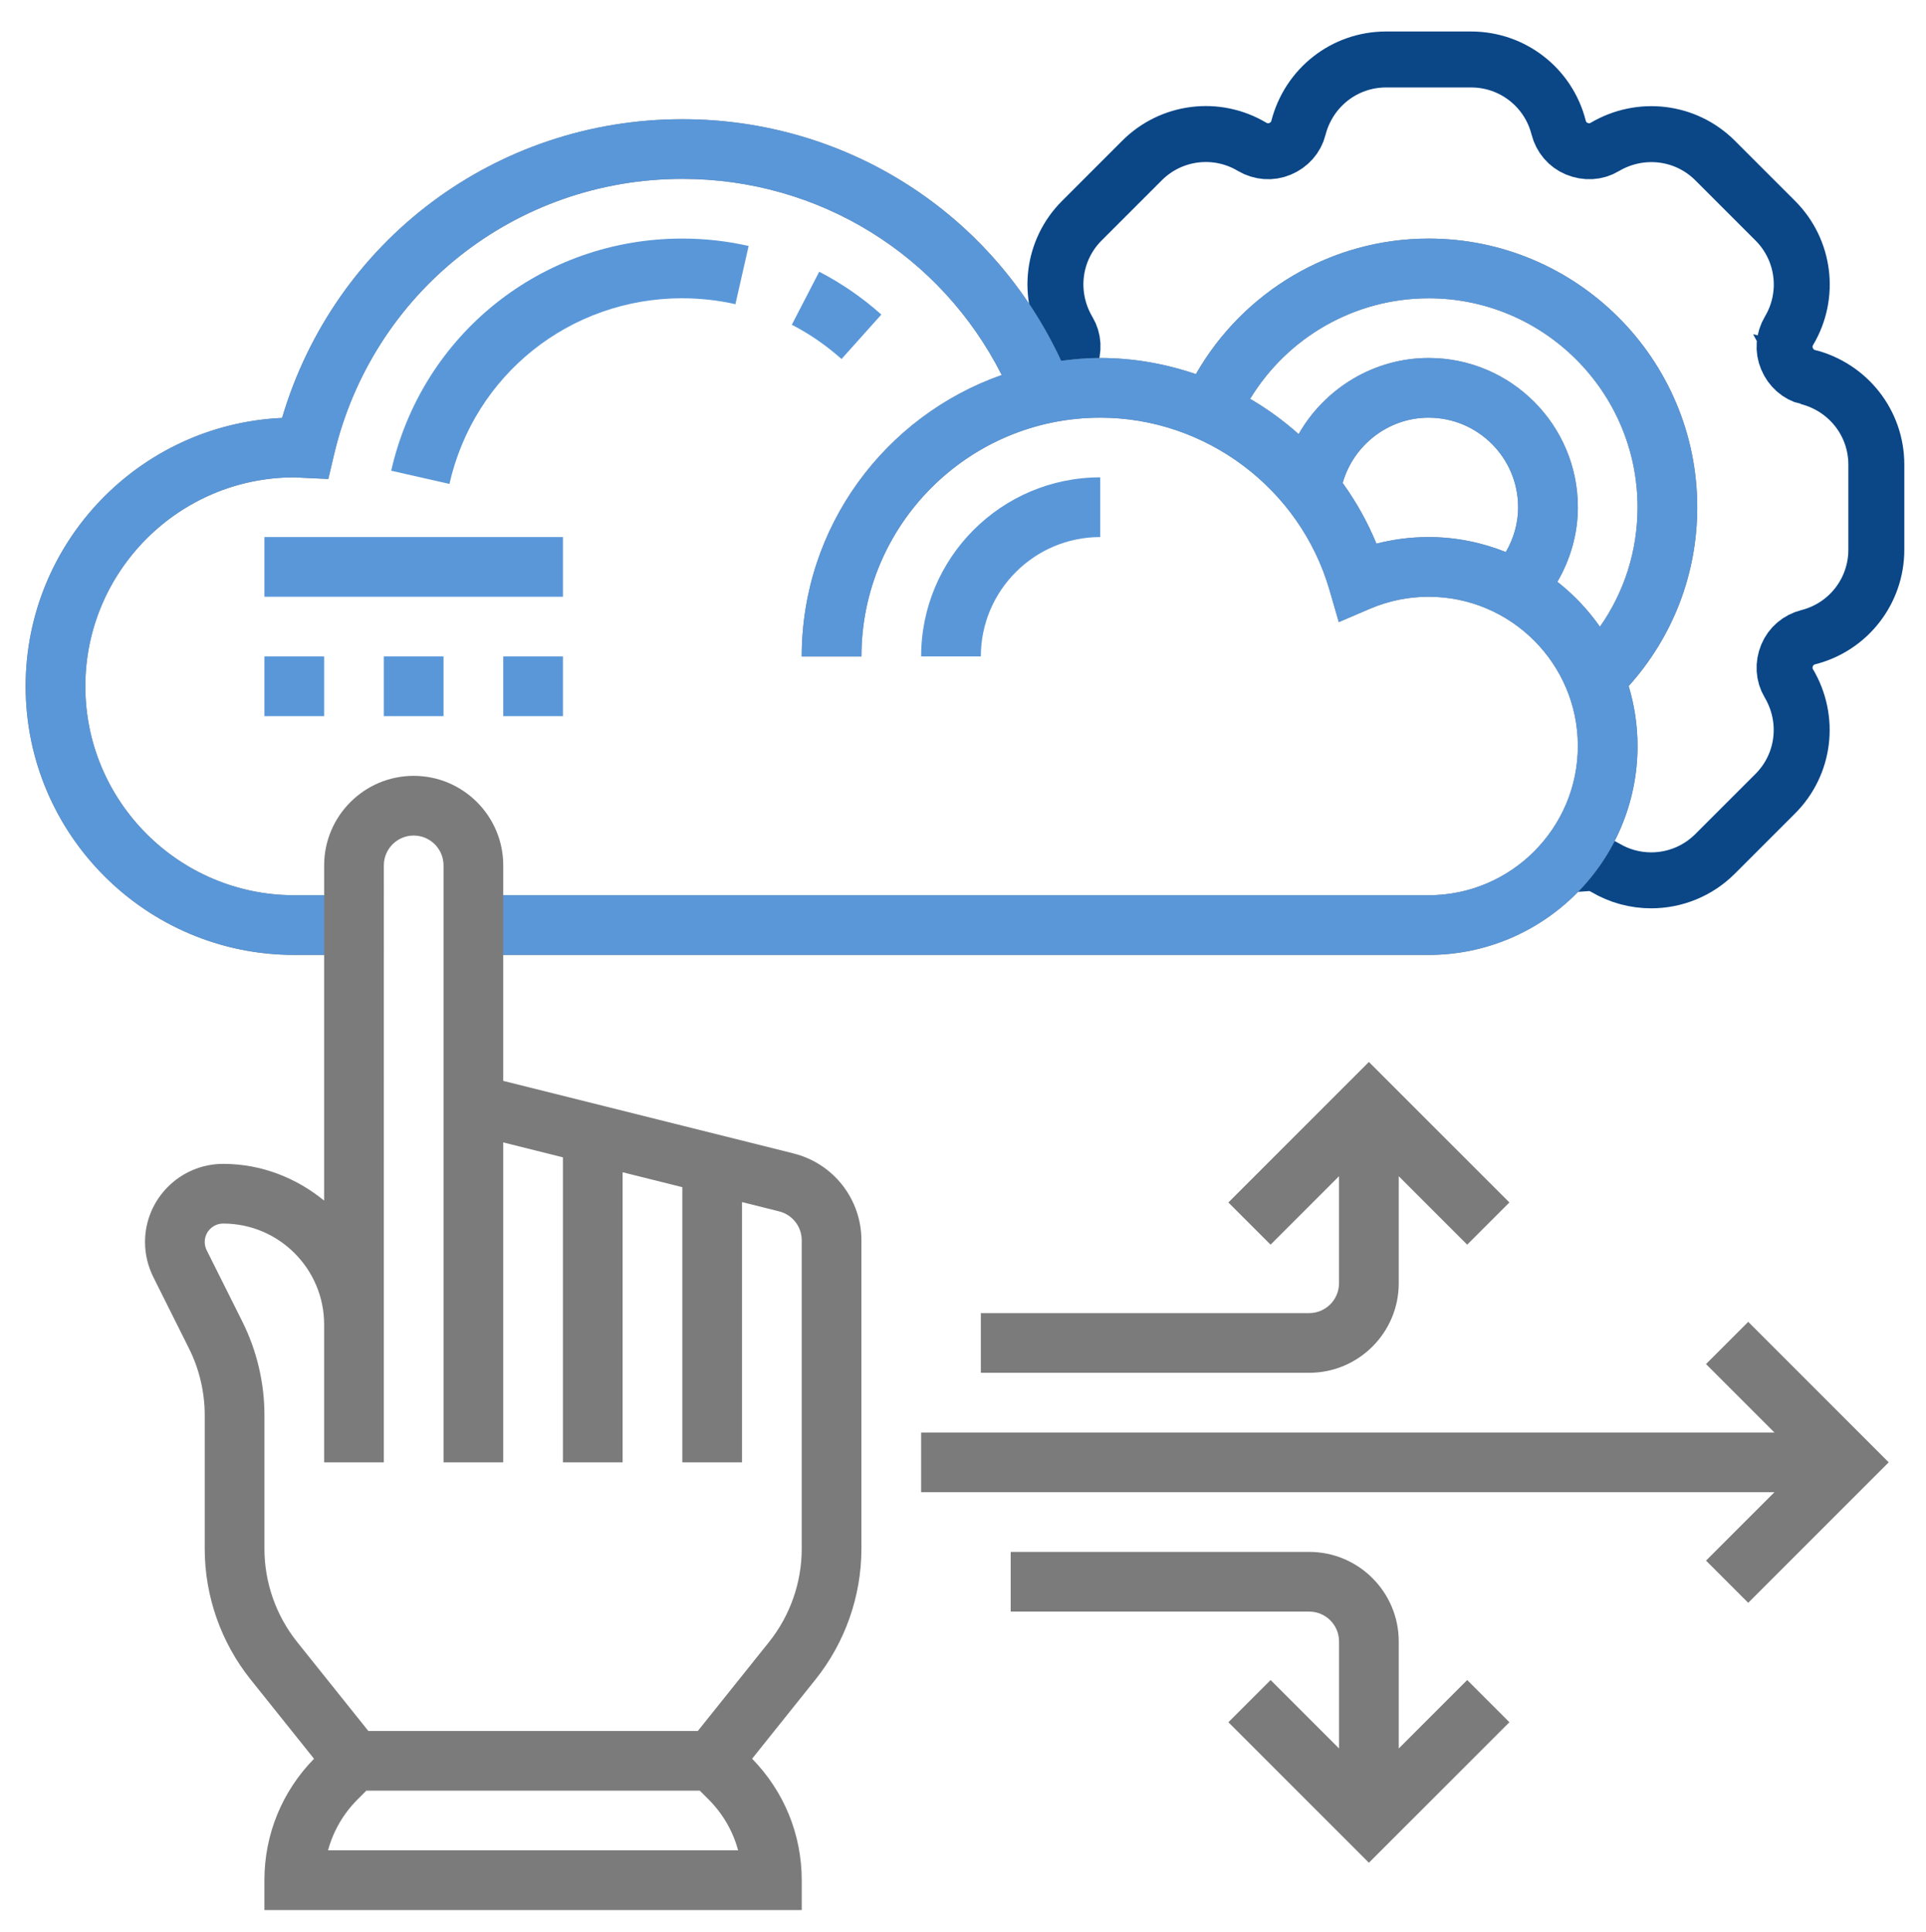
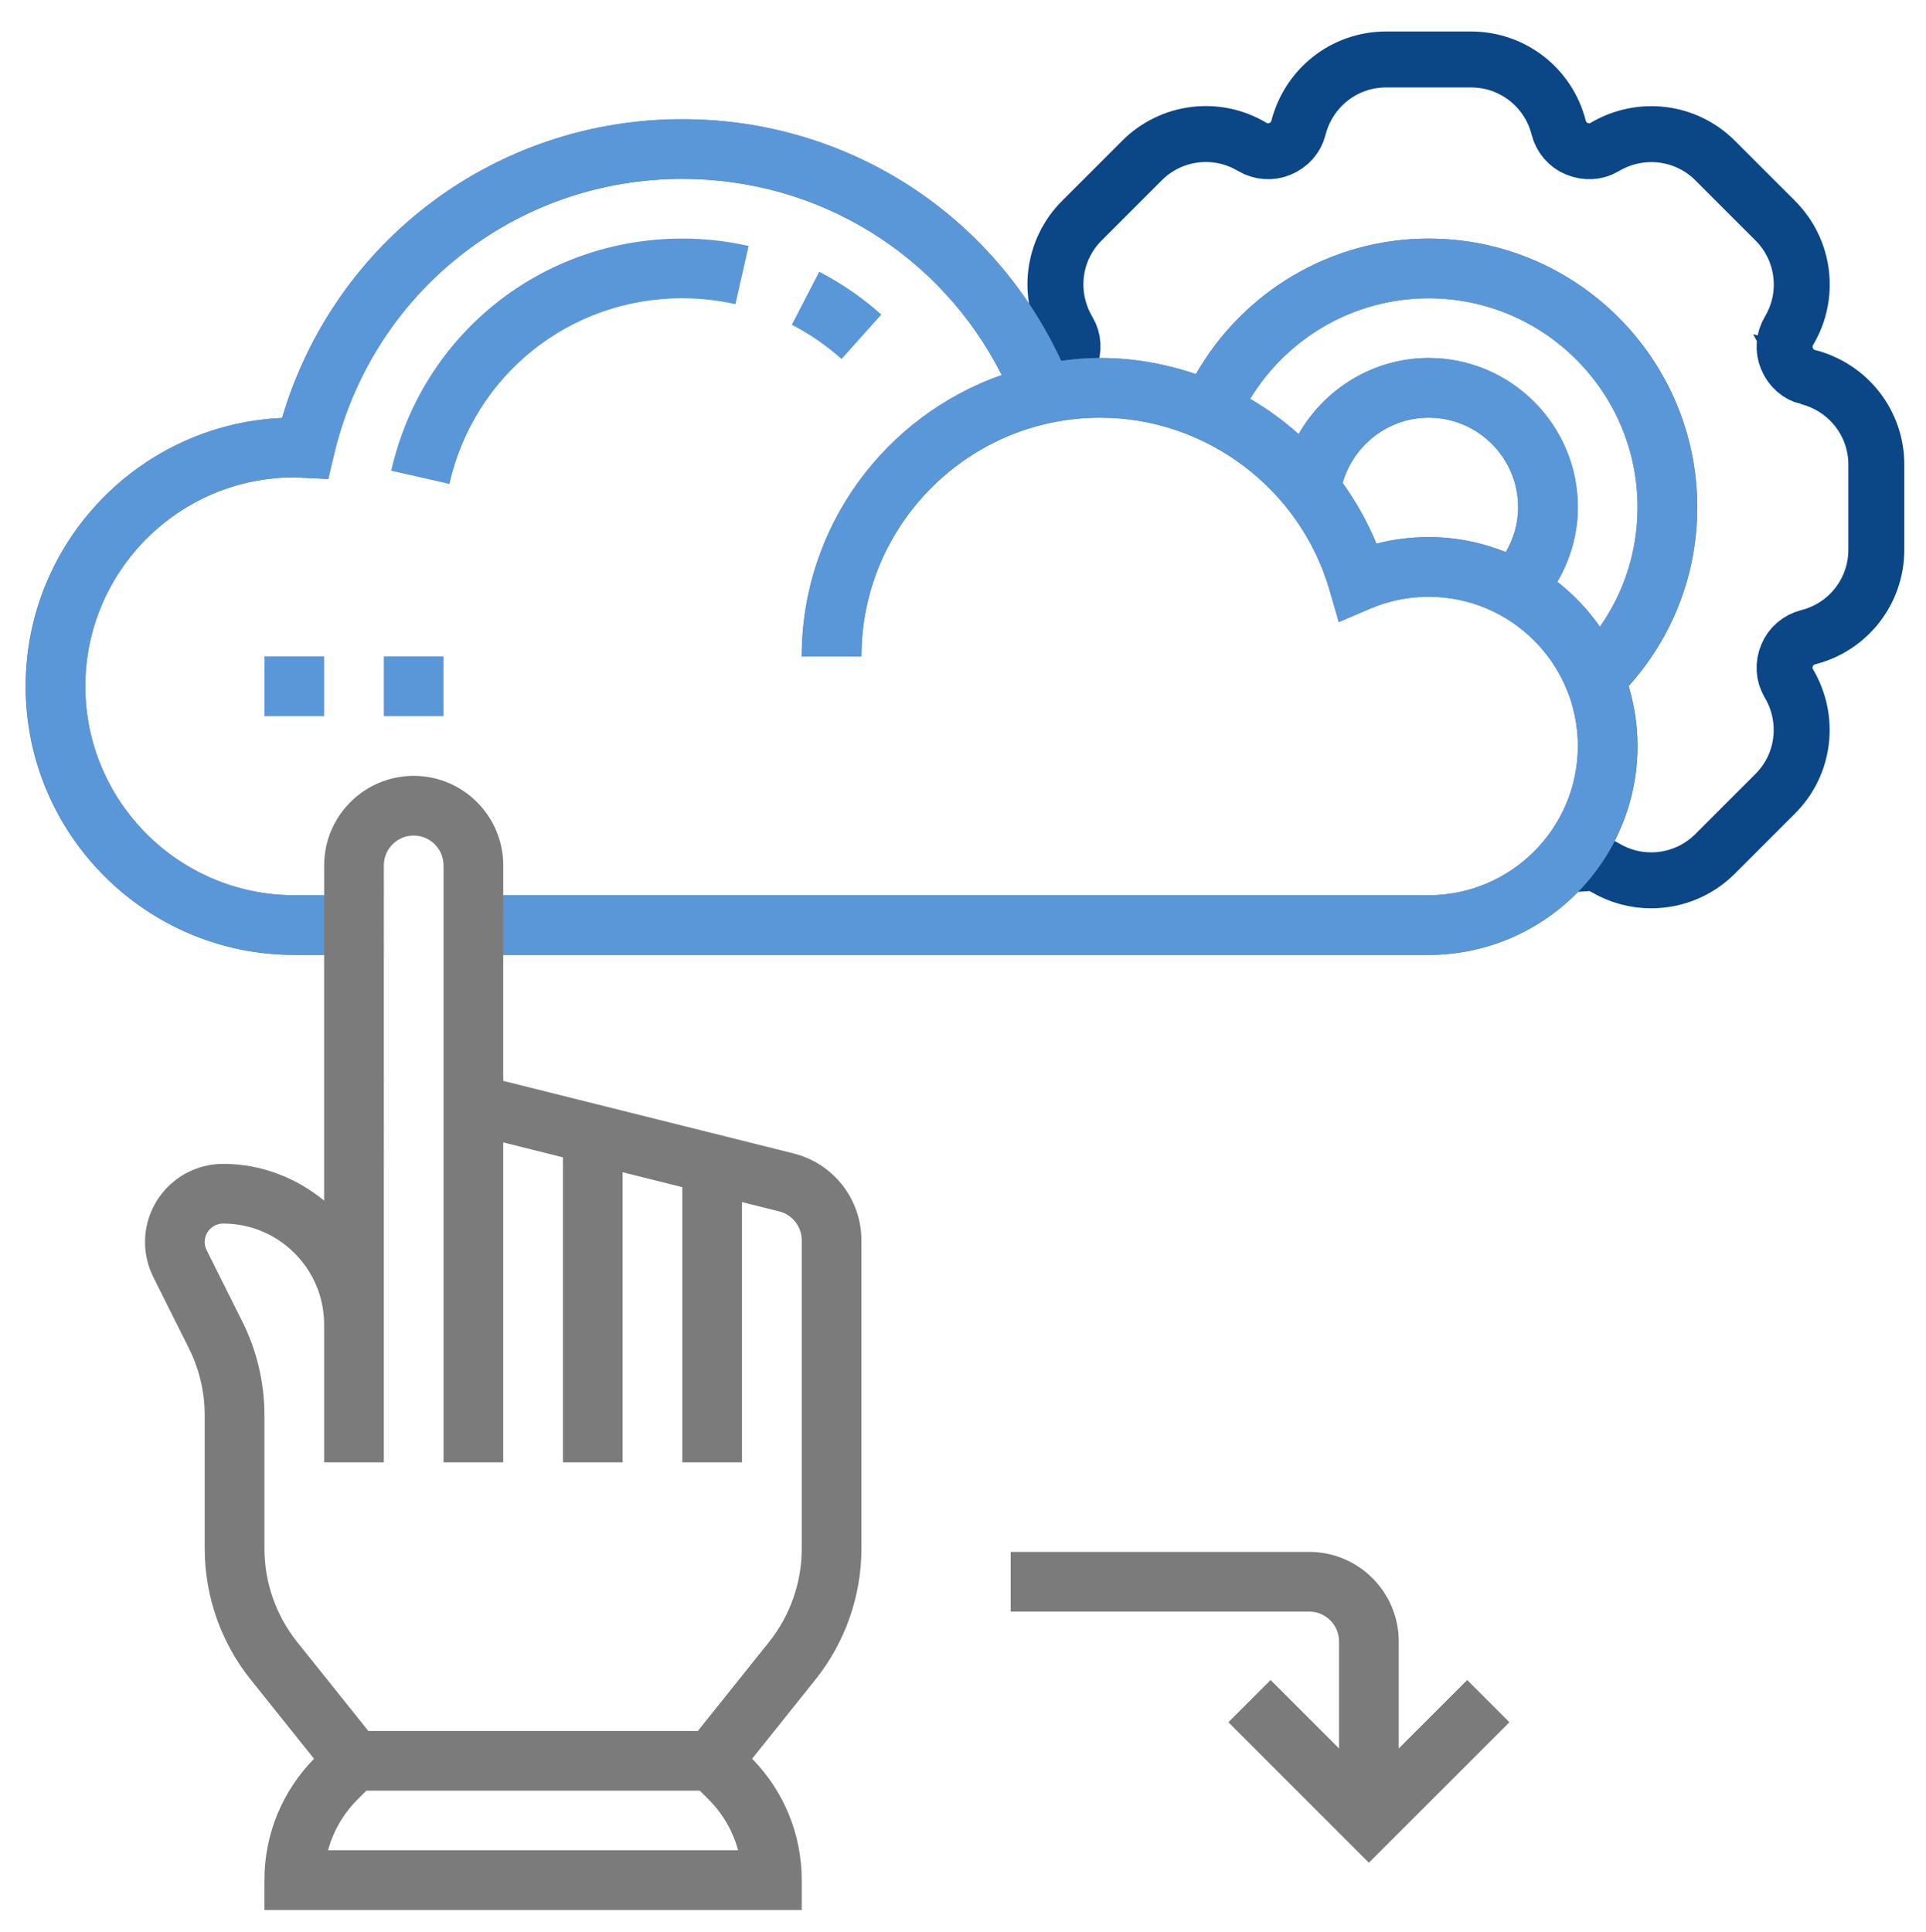
<svg xmlns="http://www.w3.org/2000/svg" id="Layer_3" viewBox="0 0 124.3 124.7">
  <path d="M116.663,24.332c-.59-.15-1.085-.578-1.337-1.189-.243-.576-.2-1.235,.137-1.801,1.362-2.291,.998-5.209-.888-7.095l-3.888-3.888c-1.886-1.884-4.801-2.248-7.134-.865-.526,.318-1.189,.356-1.801,.1-.57-.237-1-.732-1.162-1.366-.657-2.583-2.976-4.389-5.643-4.389h-5.498c-2.666,0-4.986,1.805-5.656,4.433-.15,.59-.58,1.085-1.187,1.337-.576,.243-1.239,.198-1.805-.137-2.289-1.364-5.209-1-7.095,.886l-3.888,3.888c-1.886,1.886-2.25,4.803-.865,7.134,.314,.528,.358,1.187,.096,1.807-.089,.212-.21,.405-.364,.572l-1.329,1.439,.198,.177c1.117-.225,2.269-.345,3.452-.345,2.528,0,4.922,.547,7.086,1.518l-.012-.008c2.387-5.427,7.81-9.216,14.117-9.216,8.511,0,15.412,6.901,15.412,15.412,0,4.348-1.799,8.274-4.695,11.075l-.01-.006c.545,1.341,.852,2.805,.852,4.342,0,2.749-.963,5.271-2.566,7.255l.412,.368,.815-.058c.397-.031,.796,.064,1.175,.289,.925,.551,1.955,.821,2.976,.819,1.505,0,2.996-.584,4.119-1.707l3.888-3.888c1.886-1.886,2.25-4.803,.865-7.134-.314-.528-.358-1.187-.1-1.803,.237-.57,.732-1,1.366-1.162,2.583-.655,4.389-2.976,4.389-5.643v-5.498c0-2.666-1.805-4.988-4.433-5.656v0Z" style="fill:none; stroke:#0b4787; stroke-miterlimit:10; stroke-width:3.612px;" />
  <g>
    <path d="M51.218,74.447l-7.182-1.795-3.853-.963-3.853-.963-3.853-.963v-8.128h59.721c7.434,0,13.485-6.049,13.485-13.485,0-1.345-.204-2.641-.572-3.868,2.853-3.181,4.425-7.226,4.425-11.544,0-9.559-7.777-17.338-17.338-17.338-6.259,0-11.954,3.393-15.019,8.748-1.957-.67-4.034-1.042-6.172-1.042-.857,0-1.695,.075-2.524,.185-4.416-9.521-13.842-15.597-24.447-15.597-12.046,0-22.455,7.852-25.832,19.282-9.197,.414-16.55,8.026-16.55,17.321,0,9.559,7.777,17.338,17.338,17.338h1.926v15.855c-1.786-1.458-4.034-2.37-6.515-2.37-2.78,0-5.044,2.262-5.044,5.044,0,.778,.185,1.559,.532,2.256l2.302,4.606c.667,1.331,1.019,2.82,1.019,4.31v8.629c0,3.05,1.05,6.041,2.953,8.425l4.101,5.126c-2.063,2.108-3.202,4.886-3.202,7.841v1.926H51.742v-1.926c0-2.955-1.139-5.733-3.202-7.843l4.101-5.126c1.903-2.383,2.953-5.373,2.953-8.423v-19.908c0-2.657-1.801-4.963-4.377-5.608v-0ZM92.199,19.252c7.434,0,13.485,6.049,13.485,13.485,0,2.807-.852,5.471-2.427,7.716-.767-1.098-1.695-2.075-2.747-2.901,.844-1.454,1.322-3.098,1.322-4.814,0-5.311-4.321-9.632-9.632-9.632-3.539,0-6.714,1.971-8.388,4.914-.965-.859-2.013-1.624-3.131-2.277,2.425-3.988,6.768-6.49,11.518-6.49l-0,0Zm5.779,13.485c0,1.031-.287,2.019-.796,2.894-1.543-.618-3.223-.967-4.984-.967-1.146,0-2.271,.143-3.366,.426-.574-1.402-1.312-2.711-2.179-3.917,.692-2.443,2.948-4.215,5.544-4.215,3.186,0,5.779,2.593,5.779,5.779l0-0ZM18.992,57.781c-7.434,0-13.485-6.049-13.485-13.485s6.051-13.485,13.485-13.485c.104,0,.204,.008,.306,.015l1.89,.089,.366-1.555c2.468-10.49,11.711-17.814,22.482-17.814,8.823,0,16.697,4.907,20.613,12.659-7.504,2.635-12.907,9.771-12.907,18.165h3.853c0-8.498,6.914-15.412,15.412-15.412,6.806,0,12.886,4.566,14.79,11.104l.607,2.09,2-.857c1.206-.516,2.481-.778,3.795-.778,5.311,0,9.632,4.321,9.632,9.632s-4.321,9.632-9.632,9.632H32.478v-1.926c0-3.186-2.593-5.779-5.779-5.779s-5.779,2.593-5.779,5.779v1.926l-1.926-0Zm2.179,61.648c.331-1.233,.983-2.362,1.907-3.289l.564-.564h21.523l.564,.564c.925,.927,1.576,2.056,1.907,3.289H21.171Zm30.571-19.465c0,2.177-.749,4.315-2.111,6.018l-4.595,5.741H23.772l-4.595-5.743c-1.362-1.703-2.111-3.839-2.111-6.016v-8.629c0-2.084-.493-4.169-1.424-6.032l-2.302-4.606c-.085-.166-.127-.351-.127-.534,0-.657,.534-1.191,1.191-1.191,3.591,0,6.515,2.922,6.515,6.515v8.897h3.853V55.855c0-1.061,.863-1.926,1.926-1.926s1.926,.865,1.926,1.926v38.53h3.853v-20.65l3.853,.963v19.687h3.853v-18.724l3.853,.963v17.76h3.853v-16.797l2.393,.599c.859,.214,1.46,.983,1.46,1.869l0,19.908Z" style="fill:#7c7b7b;" />
    <path d="M92.199,19.252c7.434,0,13.485,6.049,13.485,13.485,0,2.807-.852,5.471-2.427,7.716-.767-1.098-1.695-2.075-2.747-2.901,.844-1.454,1.322-3.098,1.322-4.814,0-5.311-4.321-9.632-9.632-9.632-3.539,0-6.714,1.971-8.388,4.914-.965-.859-2.013-1.624-3.131-2.277,2.425-3.988,6.768-6.49,11.518-6.49l-0,0Zm5.779,13.485c0,1.031-.287,2.019-.796,2.894-1.543-.618-3.223-.967-4.984-.967-1.146,0-2.271,.143-3.366,.426-.574-1.402-1.312-2.711-2.179-3.917,.692-2.443,2.948-4.215,5.544-4.215,3.186,0,5.779,2.593,5.779,5.779l0-0ZM32.478,61.634h59.721c7.434,0,13.485-6.049,13.485-13.485,0-1.345-.204-2.641-.572-3.868,2.853-3.181,4.425-7.226,4.425-11.544,0-9.559-7.777-17.338-17.338-17.338-6.259,0-11.954,3.393-15.019,8.748-1.957-.67-4.034-1.042-6.172-1.042-.857,0-1.695,.075-2.524,.185-4.416-9.521-13.842-15.597-24.447-15.597-12.046,0-22.455,7.852-25.832,19.282-9.197,.414-16.55,8.026-16.55,17.321,0,9.559,7.777,17.338,17.338,17.338h1.926v-3.853l-1.926-0c-7.434,0-13.485-6.049-13.485-13.485s6.051-13.485,13.485-13.485c.104,0,.204,.008,.306,.015l1.89,.089,.366-1.555c2.468-10.49,11.711-17.814,22.482-17.814,8.823,0,16.697,4.907,20.613,12.659-7.504,2.635-12.907,9.771-12.907,18.165h3.853c0-8.498,6.914-15.412,15.412-15.412,6.806,0,12.886,4.566,14.79,11.104l.607,2.09,2-.857c1.206-.516,2.481-.778,3.795-.778,5.311,0,9.632,4.321,9.632,9.632s-4.321,9.632-9.632,9.632H32.478v3.853Z" style="fill:#5997d9;" />
    <path d="M90.272,112.852v-6.908c0-3.186-2.593-5.779-5.779-5.779h-19.265v3.853h19.265c1.063,0,1.926,.865,1.926,1.926v6.908l-4.417-4.417-2.724,2.724,9.068,9.068,9.068-9.068-2.724-2.724-4.417,4.417Z" style="fill:#7c7b7b;" />
-     <path d="M112.826,85.317l-2.724,2.724,4.417,4.417H59.448v3.853h55.071l-4.417,4.417,2.724,2.724,9.068-9.068-9.068-9.068Z" style="fill:#7c7b7b;" />
-     <path d="M84.493,84.752h-21.191v3.853h21.191c3.186,0,5.779-2.593,5.779-5.779v-6.908l4.417,4.417,2.724-2.724-9.068-9.068-9.068,9.068,2.724,2.724,4.417-4.417v6.908c0,1.061-.863,1.926-1.926,1.926Z" style="fill:#7c7b7b;" />
    <path d="M56.88,20.303c-1.216-1.087-2.564-2.017-4.009-2.765l-1.769,3.423c1.158,.597,2.235,1.341,3.208,2.212l2.57-2.87Z" style="fill:#5997d9;" />
    <path d="M44.037,19.252c1.158,0,2.308,.129,3.425,.381l.853-3.757c-1.397-.318-2.836-.478-4.279-.478-9.058,0-16.785,6.163-18.789,14.984l3.759,.853c1.601-7.055,7.783-11.985,15.03-11.985Z" style="fill:#5997d9;" />
-     <path d="M71.007,34.663v-3.853c-6.375,0-11.559,5.184-11.559,11.559h3.853c0-4.25,3.456-7.706,7.706-7.706Z" style="fill:#5997d9;" />
    <path d="M24.772,42.369h3.853v3.853h-3.853v-3.853Z" style="fill:#5997d9;" />
-     <path d="M32.478,42.369h3.853v3.853h-3.853v-3.853Z" style="fill:#5997d9;" />
    <path d="M17.066,42.369h3.853v3.853h-3.853v-3.853Z" style="fill:#5997d9;" />
-     <path d="M17.066,34.663h19.265v3.853H17.066v-3.853Z" style="fill:#5997d9;" />
  </g>
</svg>